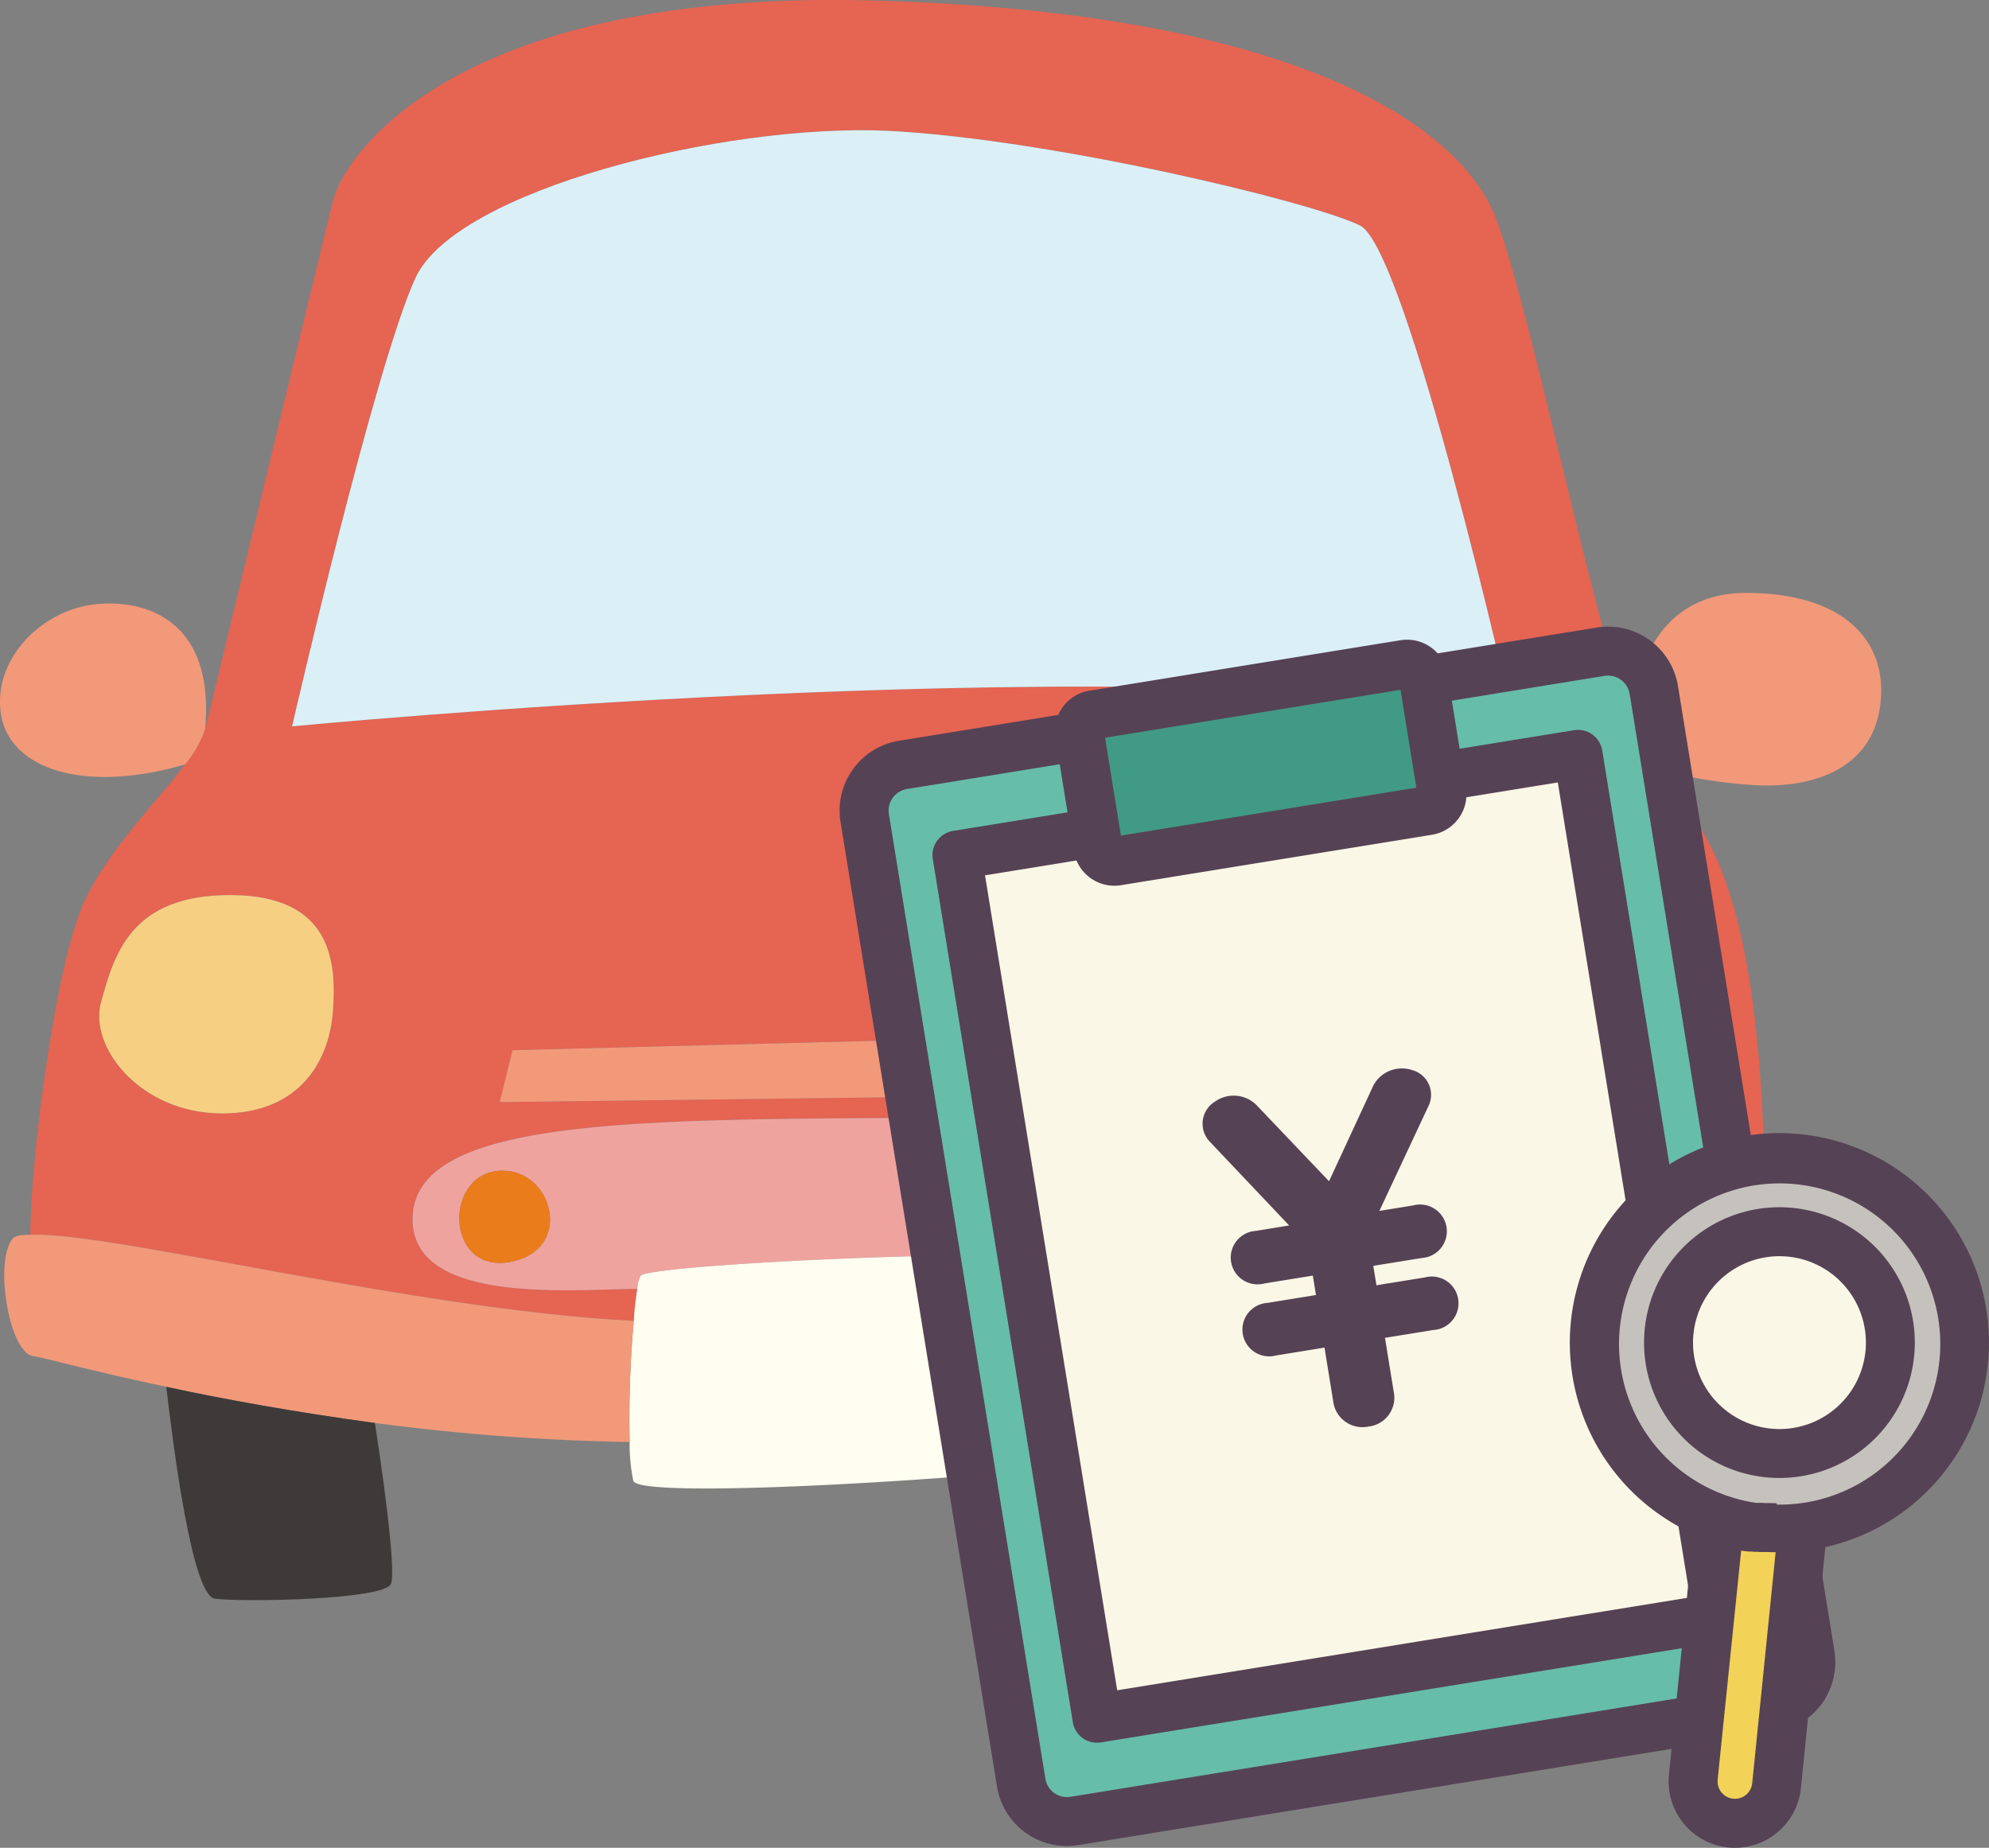
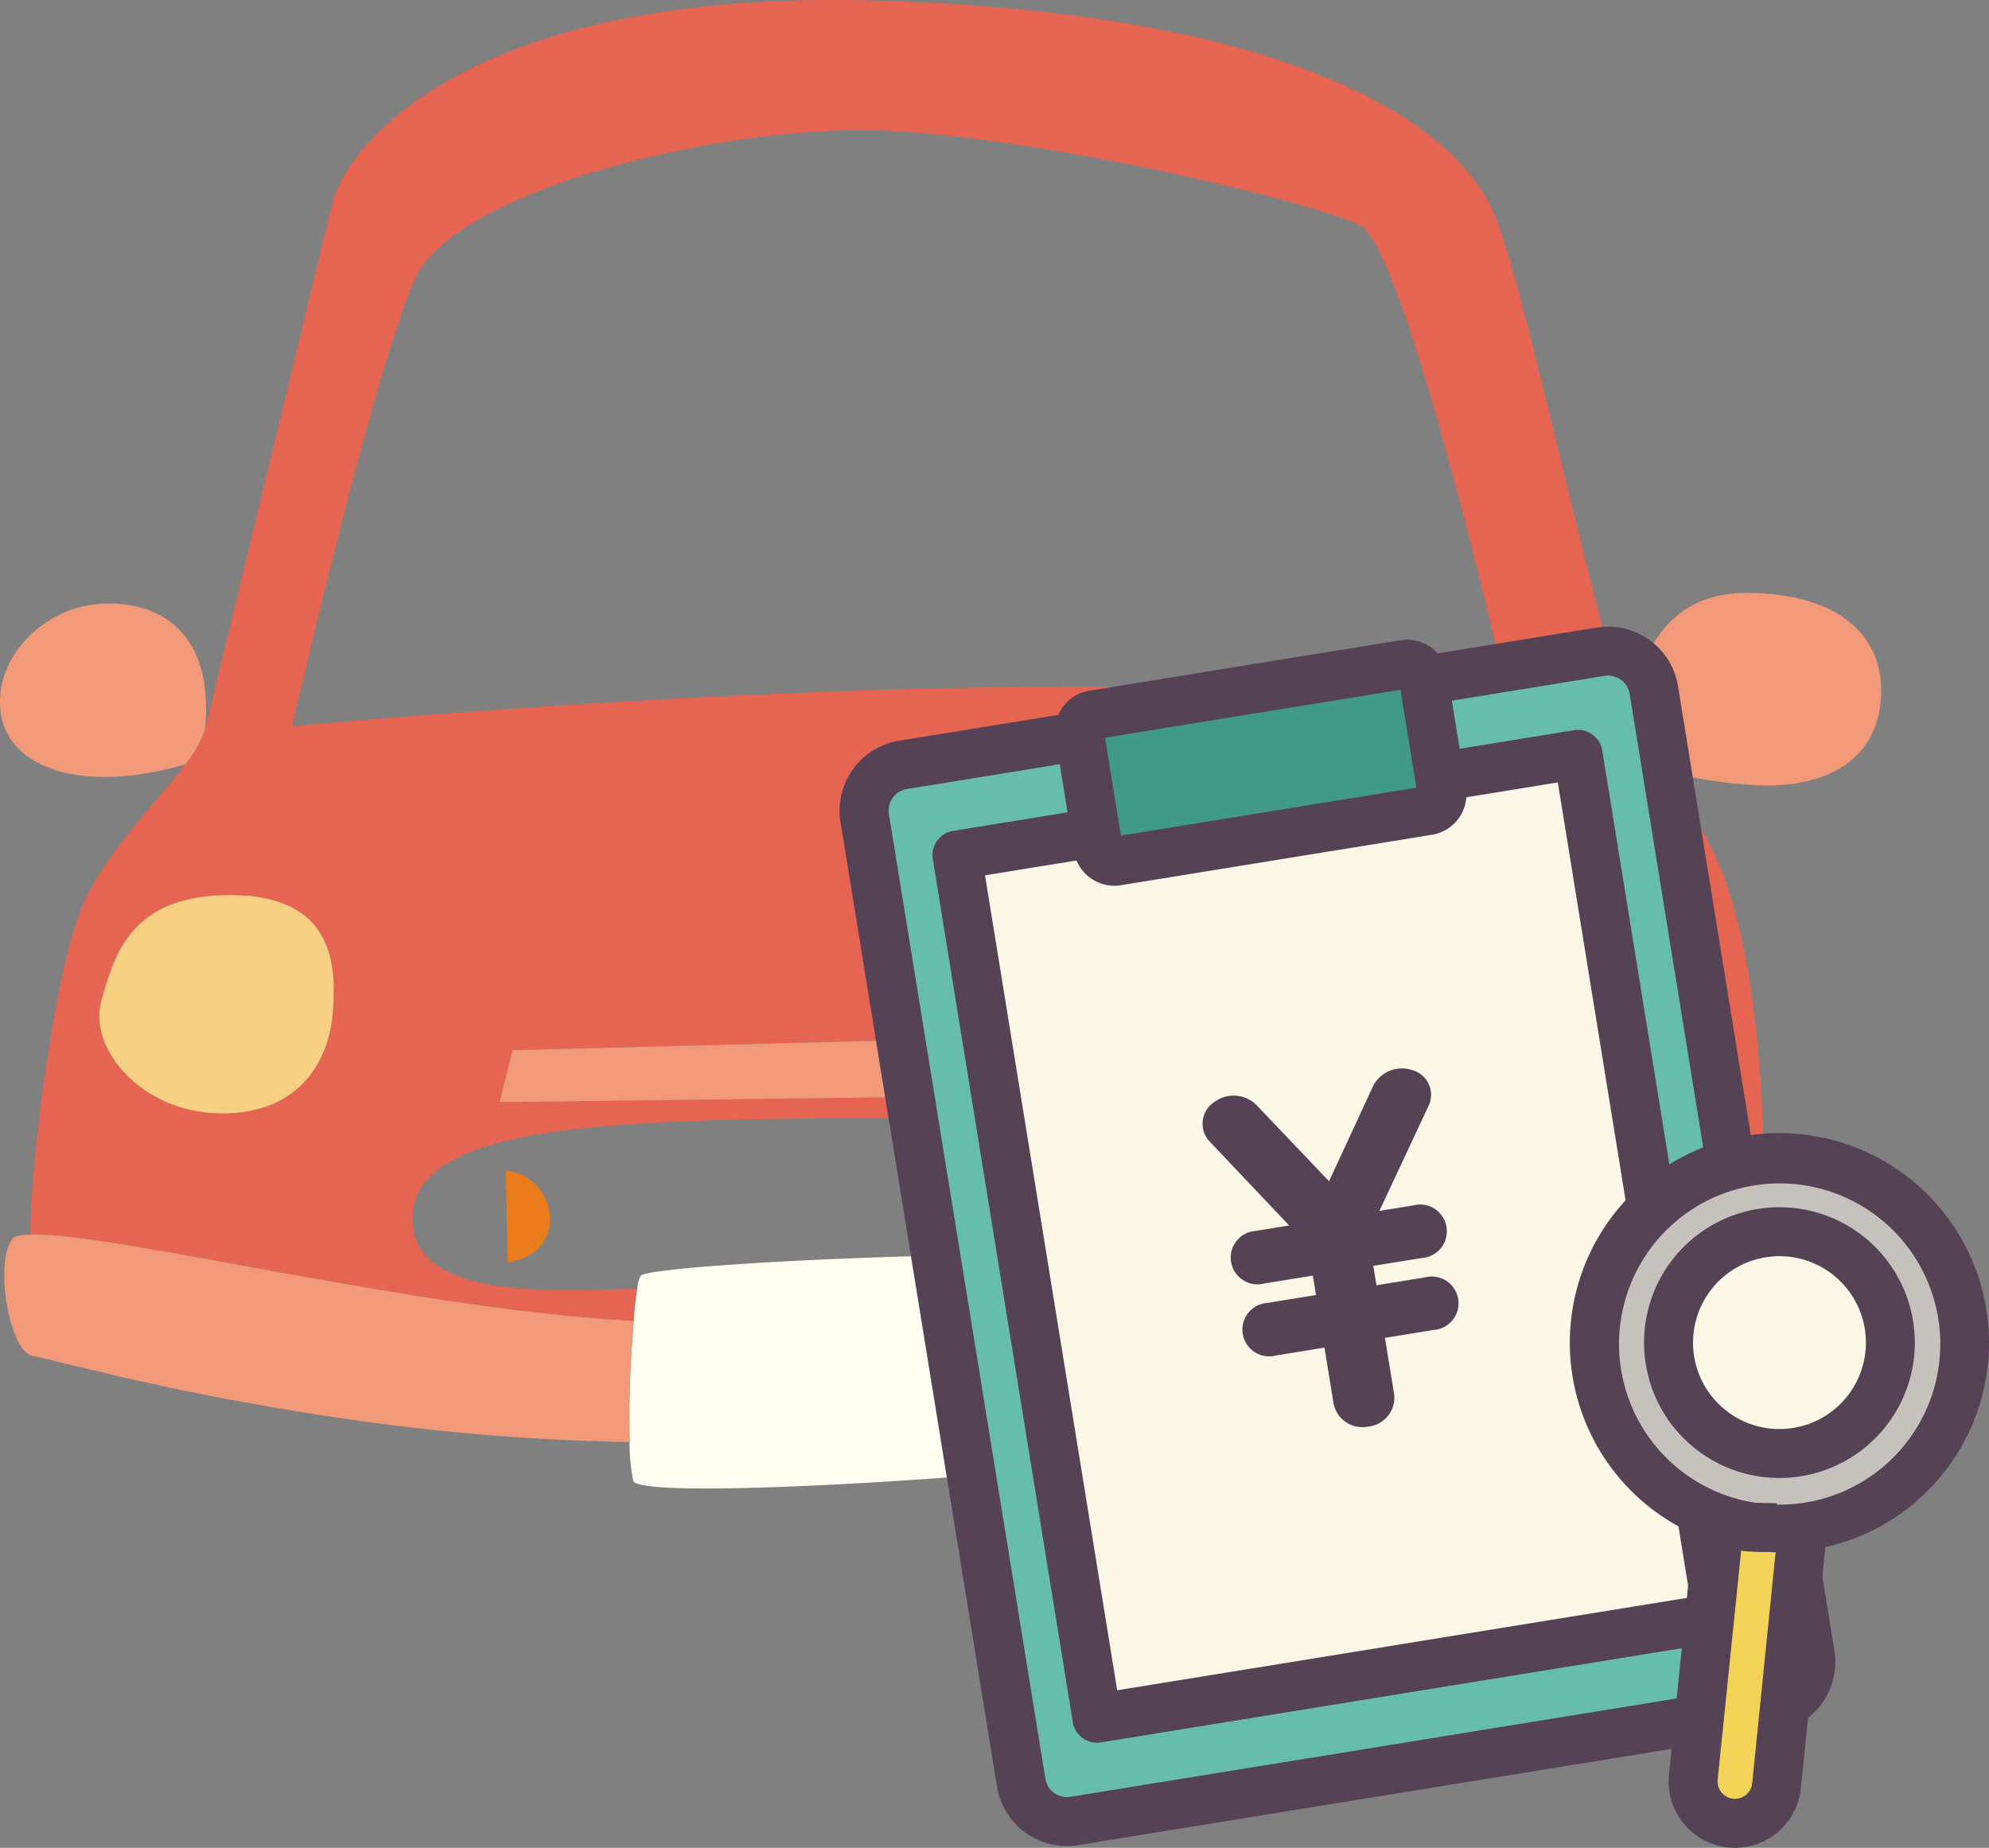
<svg xmlns="http://www.w3.org/2000/svg" id="レイヤー_2" data-name="レイヤー 2" width="113.476" height="105.429" viewBox="0 0 113.476 105.429">
  <rect x="0" y="0" width="113.476" height="105.429" fill="#808080" stroke="none" />
  <g id="レイヤー_1" data-name="レイヤー 1" transform="translate(0 0)">
    <path id="パス_1853" data-name="パス 1853" d="M123.088,42.338c5.827.04,8.1,3.025,7.545,6.582-.55,3.515-3.9,4.6-7.245,4.38a27.892,27.892,0,0,1-5.93-1.034,16.43,16.43,0,0,1-1.072-2.536c.036-.041,0-.042,0-.042C116.706,46.6,118.053,42.3,123.088,42.338Z" transform="translate(-23.388 -8.508)" fill="#f2997a" />
-     <path id="パス_1854" data-name="パス 1854" d="M101.1,95.809c-7.339,1.173-15.089,2.232-19.3,2.48a25.048,25.048,0,0,0,.045-6.528c7.71-.74,29.462-4.623,35.288-5.173a4.324,4.324,0,0,1,1.431-.034c1.05.561,1.195,6.139.294,6.335-.226.036-2.522.455-5.945,1.024C109.674,94.449,105.461,95.128,101.1,95.809Z" transform="translate(-16.437 -17.384)" fill="#f2997a" />
    <path id="パス_1855" data-name="パス 1855" d="M94.506,43.759a2.226,2.226,0,0,0,.445.639c2.243,2.031,6.127,5.263,6.177,24.807-5.826.55-27.578,4.433-35.288,5.173-.107-.479-.216-.869-.327-1.228,3.983-.092,14.738-.885,14.431-5.638-.3-5.179-13.916-3.815-29.475-3.722-15.524.086-26.462.369-26.5,5.748-.034,4.945,9.142,4.021,12.827,4a16.72,16.72,0,0,0-.2,1.819c-12.359-.6-29.954-5.115-34.426-4.907-.012-4.074,1.381-15.18,3.024-18.889,1.334-2.994,4.175-5.783,5.8-7.947A6.289,6.289,0,0,0,12.14,41.61c.58-2.373,6.539-27.1,7.274-30.093C20.15,8.555,26.748-.5,49.861.021,73.008.577,83.562,6.58,85.812,12.53c1.849,4.876,5.227,21.477,7.622,28.651,0,0,.036,0,0,.042A16.43,16.43,0,0,0,94.506,43.759ZM89.524,63.147c2.478.175,6.9-4.263,6.408-8.143-.5-3.919-3.308-5.6-7.211-6.02-3.87-.386-7.063,4.615-6.743,7.783C82.469,61.6,87.042,62.936,89.524,63.147ZM86.671,40.618S80.693,14.2,78.033,12.87C75.413,11.546,60.4,7.923,51.05,7.461c-9.355-.422-24.564,3.393-26.893,8.361-2.328,5-7.055,25.621-7.055,25.621s46.634-4.5,69.57-.825ZM75.585,62.3l-.161-3.566L29.676,59.922l-.732,2.962ZM19.432,57.642c.209-2.808-.106-6.533-5.778-6.572-5.827-.04-6.715,3.475-7.447,6.083s2.247,6.344,6.835,6.376S19.261,60.4,19.432,57.642Z" transform="translate(-0.436 0)" fill="#e56452" />
    <path id="パス_1856" data-name="パス 1856" d="M116,67.317c.5,3.88-3.93,8.317-6.408,8.143-2.481-.211-7.055-1.55-7.547-6.379-.32-3.168,2.874-8.169,6.743-7.783C112.688,61.721,115.5,63.4,116,67.317Z" transform="translate(-20.501 -12.313)" fill="#f7cf83" />
    <path id="パス_1857" data-name="パス 1857" d="M117.209,95.775c-.51,3.2-3.086,11.415-4.217,11.914-1.245.551-8.981-.256-9.692-.813-.6-.439,1.363-6.917,2.1-9.205C109.759,96.989,113.973,96.311,117.209,95.775Z" transform="translate(-20.735 -19.246)" fill="#3e3a39" />
-     <path id="パス_1858" data-name="パス 1858" d="M81.788,14.739c2.66,1.326,8.638,27.747,8.638,27.747-22.935-3.676-69.57.825-69.57.825S25.584,22.7,27.911,17.691C30.241,12.722,45.449,8.908,54.8,9.33,64.158,9.791,79.168,13.415,81.788,14.739Z" transform="translate(-4.191 -1.868)" fill="#dbeff7" />
-     <path id="パス_1859" data-name="パス 1859" d="M85.428,83.495C85.735,88.248,74.98,89.041,71,89.133a1.969,1.969,0,0,0-.784-1.074c-2.1-1.121-27.209.009-27.74.719a1.866,1.866,0,0,0-.191.748c-3.685.016-12.861.94-12.827-4,.037-5.379,10.975-5.662,26.5-5.748C71.512,79.679,85.128,78.316,85.428,83.495Zm-5.467,2.973c3.869-.37,2.81-4.694-.153-5.027-3.344-.418-3.759,5.354.153,5.027ZM34.887,88.011c3.725-.568,2.7-5.042-.112-5.225C31.24,82.566,31.2,88.542,34.887,88.011Z" transform="translate(-5.919 -15.984)" fill="#efa39f" />
    <path id="パス_1860" data-name="パス 1860" d="M82.157,73.51l.161,3.565-46.641.58.732-2.961Z" transform="translate(-7.169 -14.772)" fill="#f2997a" />
-     <path id="パス_1861" data-name="パス 1861" d="M91.806,81.911c2.963.334,4.022,4.658.153,5.027C88.047,87.265,88.463,81.493,91.806,81.911Z" transform="translate(-17.917 -16.456)" fill="#eb7c1c" />
    <path id="パス_1862" data-name="パス 1862" d="M45.191,93.367a16.718,16.718,0,0,1,.2-1.819,1.866,1.866,0,0,1,.191-.748c.531-.71,25.643-1.84,27.74-.719a1.969,1.969,0,0,1,.784,1.074c.111.359.221.749.327,1.228a25.048,25.048,0,0,1-.045,6.528,6.875,6.875,0,0,1-.425,2.134c-.533.742-28.284,2.769-28.8,1.459a10.4,10.4,0,0,1-.21-2.22,62.3,62.3,0,0,1,.236-6.917Z" transform="translate(-9.031 -18.006)" fill="#fffef0" />
    <path id="パス_1863" data-name="パス 1863" d="M21.449,98.906c-4.58-.622-8.671-1.366-11.9-2.062-4.24-.9-7.016-1.67-7.581-1.75C.581,94.924-.285,89.7.78,88.4q.167-.235,1.015-.23c4.472-.208,22.067,4.3,34.426,4.907a62.292,62.292,0,0,0-.236,6.917,126.871,126.871,0,0,1-14.537-1.088Z" transform="translate(-0.061 -17.716)" fill="#f2997a" />
-     <path id="パス_1864" data-name="パス 1864" d="M35.446,83.6c2.816.183,3.836,4.657.112,5.225C31.87,89.356,31.911,83.381,35.446,83.6Z" transform="translate(-6.59 -16.798)" fill="#eb7c1c" />
-     <path id="パス_1865" data-name="パス 1865" d="M23.773,101.089c.291,1.862,1.258,8.355.914,9.182-.344.909-8.464,1.054-10.042.842-1.312-.167-2.38-8.758-2.773-12.086C15.1,99.724,19.193,100.468,23.773,101.089Z" transform="translate(-2.386 -19.899)" fill="#3e3a39" />
+     <path id="パス_1864" data-name="パス 1864" d="M35.446,83.6c2.816.183,3.836,4.657.112,5.225Z" transform="translate(-6.59 -16.798)" fill="#eb7c1c" />
    <path id="パス_1866" data-name="パス 1866" d="M14.641,63.913c5.672.039,5.987,3.764,5.778,6.572-.171,2.763-1.81,5.919-6.39,5.887S6.462,72.6,7.194,70,8.814,63.872,14.641,63.913Z" transform="translate(-1.423 -12.843)" fill="#f7cf83" />
    <path id="パス_1867" data-name="パス 1867" d="M5.4,43.144c3.007-.338,6.87,1,6.3,7.126a6.289,6.289,0,0,1-1.142,2.008c-5.877,1.7-10,.208-10.5-2.844C-.447,46.266,2.393,43.476,5.4,43.144Z" transform="translate(0 -8.66)" fill="#f2997a" />
    <path id="パス_1868" data-name="パス 1868" d="M106.752,48.714a2.643,2.643,0,0,0-3.033-2.186l-39.8,6.456a2.643,2.643,0,0,0-2.186,3.033l8.927,55.04a2.643,2.643,0,0,0,3.033,2.186l39.8-6.456a2.643,2.643,0,0,0,2.186-3.033Z" transform="translate(-12.398 -9.343)" fill="#66bdaa" fill-rule="evenodd" />
    <path id="パス_1869" data-name="パス 1869" d="M107.78,48.139a4.04,4.04,0,0,0-4.635-3.341l-39.8,6.456A4.04,4.04,0,0,0,60,55.888l8.927,55.039a4.04,4.04,0,0,0,4.635,3.341l39.8-6.456a4.04,4.04,0,0,0,3.341-4.635Zm-2.757.447,8.927,55.04a1.247,1.247,0,0,1-1.031,1.43l-39.8,6.456a1.247,1.247,0,0,1-1.43-1.031L62.76,55.441a1.247,1.247,0,0,1,1.031-1.43l39.8-6.456a1.247,1.247,0,0,1,1.43,1.031Z" transform="translate(-12.047 -8.991)" fill="#564255" fill-rule="evenodd" />
    <path id="パス_1870" data-name="パス 1870" d="M103.761,53.865,68.325,59.613l7.989,49.254,35.436-5.748-7.989-49.254Z" transform="translate(-13.73 -10.824)" fill="#fbf7e6" fill-rule="evenodd" />
    <path id="パス_1871" data-name="パス 1871" d="M104.789,53.29a1.4,1.4,0,0,0-1.6-1.155L67.751,57.882a1.4,1.4,0,0,0-1.155,1.6l7.989,49.254a1.4,1.4,0,0,0,1.6,1.155l35.436-5.747a1.4,1.4,0,0,0,1.155-1.6L104.789,53.29Zm-2.534,1.826,7.541,46.5-32.679,5.3-7.541-46.5,32.679-5.3Z" transform="translate(-13.379 -10.473)" fill="#564255" fill-rule="evenodd" />
    <path id="パス_1872" data-name="パス 1872" d="M96.694,48.222a.947.947,0,0,0-1.087-.783L77.864,50.317A.947.947,0,0,0,77.08,51.4l1.05,6.472a.947.947,0,0,0,1.087.783L96.96,55.781a.947.947,0,0,0,.783-1.087l-1.05-6.472Z" transform="translate(-15.487 -9.53)" fill="#419a85" fill-rule="evenodd" />
    <path id="パス_1873" data-name="パス 1873" d="M97.721,47.647a2.344,2.344,0,0,0-2.689-1.938L77.289,48.587a2.344,2.344,0,0,0-1.939,2.689l1.05,6.472a2.344,2.344,0,0,0,2.689,1.938l17.743-2.878a2.344,2.344,0,0,0,1.938-2.689l-1.05-6.472ZM78.18,51.272l.906,5.585,16.855-2.734-.906-5.585Z" transform="translate(-15.135 -9.179)" fill="#564255" fill-rule="evenodd" />
    <path id="パス_1874" data-name="パス 1874" d="M98.769,78.4l0,0a1.46,1.46,0,0,0-.97-2.02,1.844,1.844,0,0,0-2.192.887l-2.528,5.462-4.144-4.352a1.847,1.847,0,0,0-2.394-.173,1.48,1.48,0,0,0-.288,2.243l.009.01,4.542,4.795-1.9.309a1.527,1.527,0,1,0,.486,3l2.764-.448.18,1.108-2.764.448a1.527,1.527,0,1,0,.486,3l2.764-.448.52,3.205a1.678,1.678,0,0,0,1.981,1.3,1.652,1.652,0,0,0,1.469-1.857l-.52-3.205,2.764-.448a1.527,1.527,0,1,0-.486-3l-2.764.448-.18-1.108,2.764-.448a1.527,1.527,0,1,0-.486-3l-1.931.313L98.769,78.4Z" transform="translate(-17.255 -15.33)" fill="#564255" />
    <path id="パス_1875" data-name="パス 1875" d="M125.458,82.709a10.56,10.56,0,1,1-11.571,9.442A10.56,10.56,0,0,1,125.458,82.709Z" transform="translate(-22.874 -16.609)" fill="#c5c2bd" fill-rule="evenodd" />
    <path id="パス_1876" data-name="パス 1876" d="M122.4,108.381a10.632,10.632,0,0,0,4.75.481l-1.5,14.8a2.387,2.387,0,0,1-2.616,2.134h0a2.387,2.387,0,0,1-2.134-2.616l1.5-14.8Z" transform="translate(-24.292 -21.779)" fill="#f2d357" fill-rule="evenodd" />
    <path id="パス_1877" data-name="パス 1877" d="M126.1,87.985a6.328,6.328,0,1,1-6.933,5.657,6.328,6.328,0,0,1,6.933-5.657Z" transform="translate(-23.939 -17.674)" fill="#fbf7e6" fill-rule="evenodd" />
    <path id="パス_1878" data-name="パス 1878" d="M119.133,103.771l-1.394,13.752a3.784,3.784,0,0,0,3.383,4.146h0a3.784,3.784,0,0,0,4.146-3.383l1.394-13.751a11.957,11.957,0,1,0-7.529-.763Zm1.386,14.033a1.016,1.016,0,0,0,.052.43.991.991,0,0,0,1.782.181,1.015,1.015,0,0,0,.137-.411l1.336-13.183h-.258l-.151-.007h-.146l-.028,0-.023,0h-.007l-.067,0h-.019l-.043,0h-.018l-.017,0-.027,0-.019,0h-.026l-.017,0-.031,0h-.023l-.071-.007-.07-.007h-.006l-.016,0-.031,0-.017,0h-.012l-.014,0-.019,0-.027,0-.017,0h-.018l-.043-.005-.016,0h0l-.066-.009h-.007l-.023,0-.028,0-.011,0-.015,0-.019,0-.016,0-.018,0-.023,0-.014,0h-.007l-.022,0-.15-.023-.011,0h0l-.019,0-.031-.005h-.014l-.03-.005-.023,0-.052-.009-.07-.013L120.519,117.8Zm3.362-15.776h-.063l-.054,0h0l-.213-.009h-.022l-.035,0-.028,0-.032,0-.031,0-.03,0-.033,0-.029,0-.036,0-.026,0-.041,0-.021,0-.063-.006-.063-.007-.021,0-.041,0-.026,0-.036,0-.028,0-.033,0-.03,0-.031,0-.032,0-.028,0-.035,0-.022,0-.211-.034h0l-.053-.009h-.005l-.054-.01h0a9.164,9.164,0,1,1,1.52.154Zm.94-16.848a7.724,7.724,0,1,0,6.906,8.464,7.724,7.724,0,0,0-6.906-8.464Zm-.282,2.779a4.931,4.931,0,1,1-5.4,4.409,4.931,4.931,0,0,1,5.4-4.409Z" transform="translate(-22.523 -16.259)" fill="#564255" fill-rule="evenodd" />
  </g>
</svg>